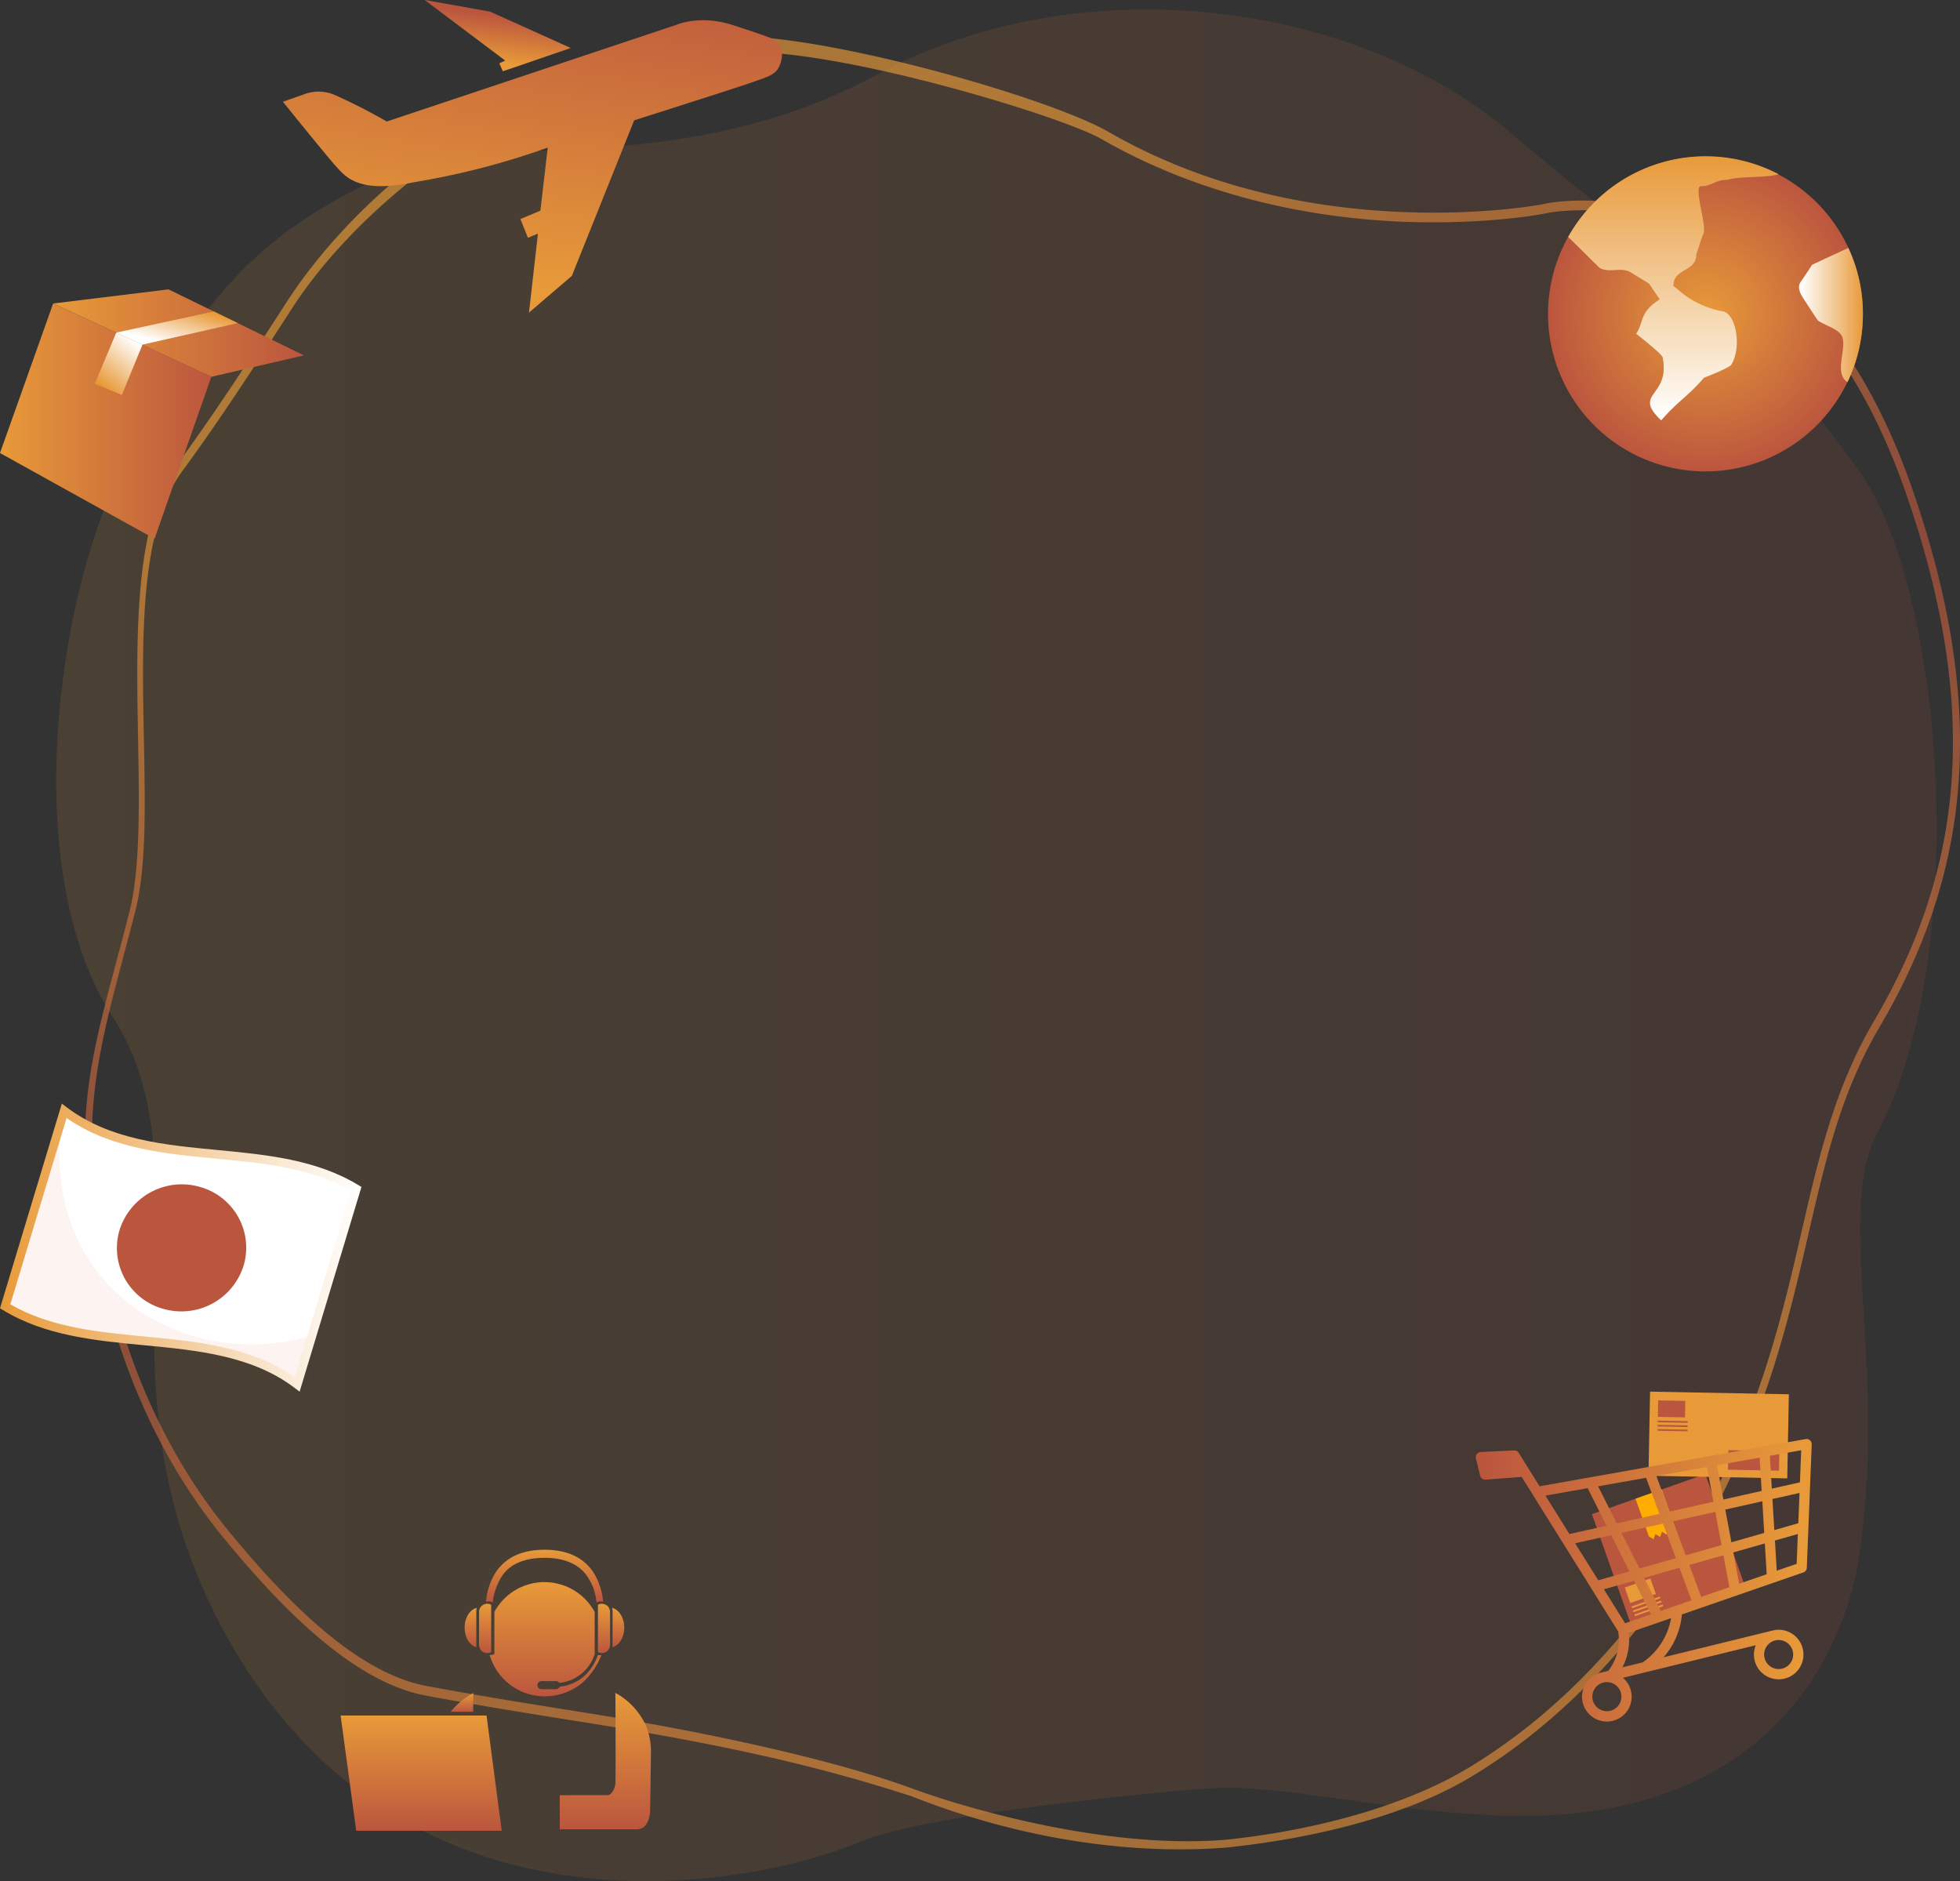
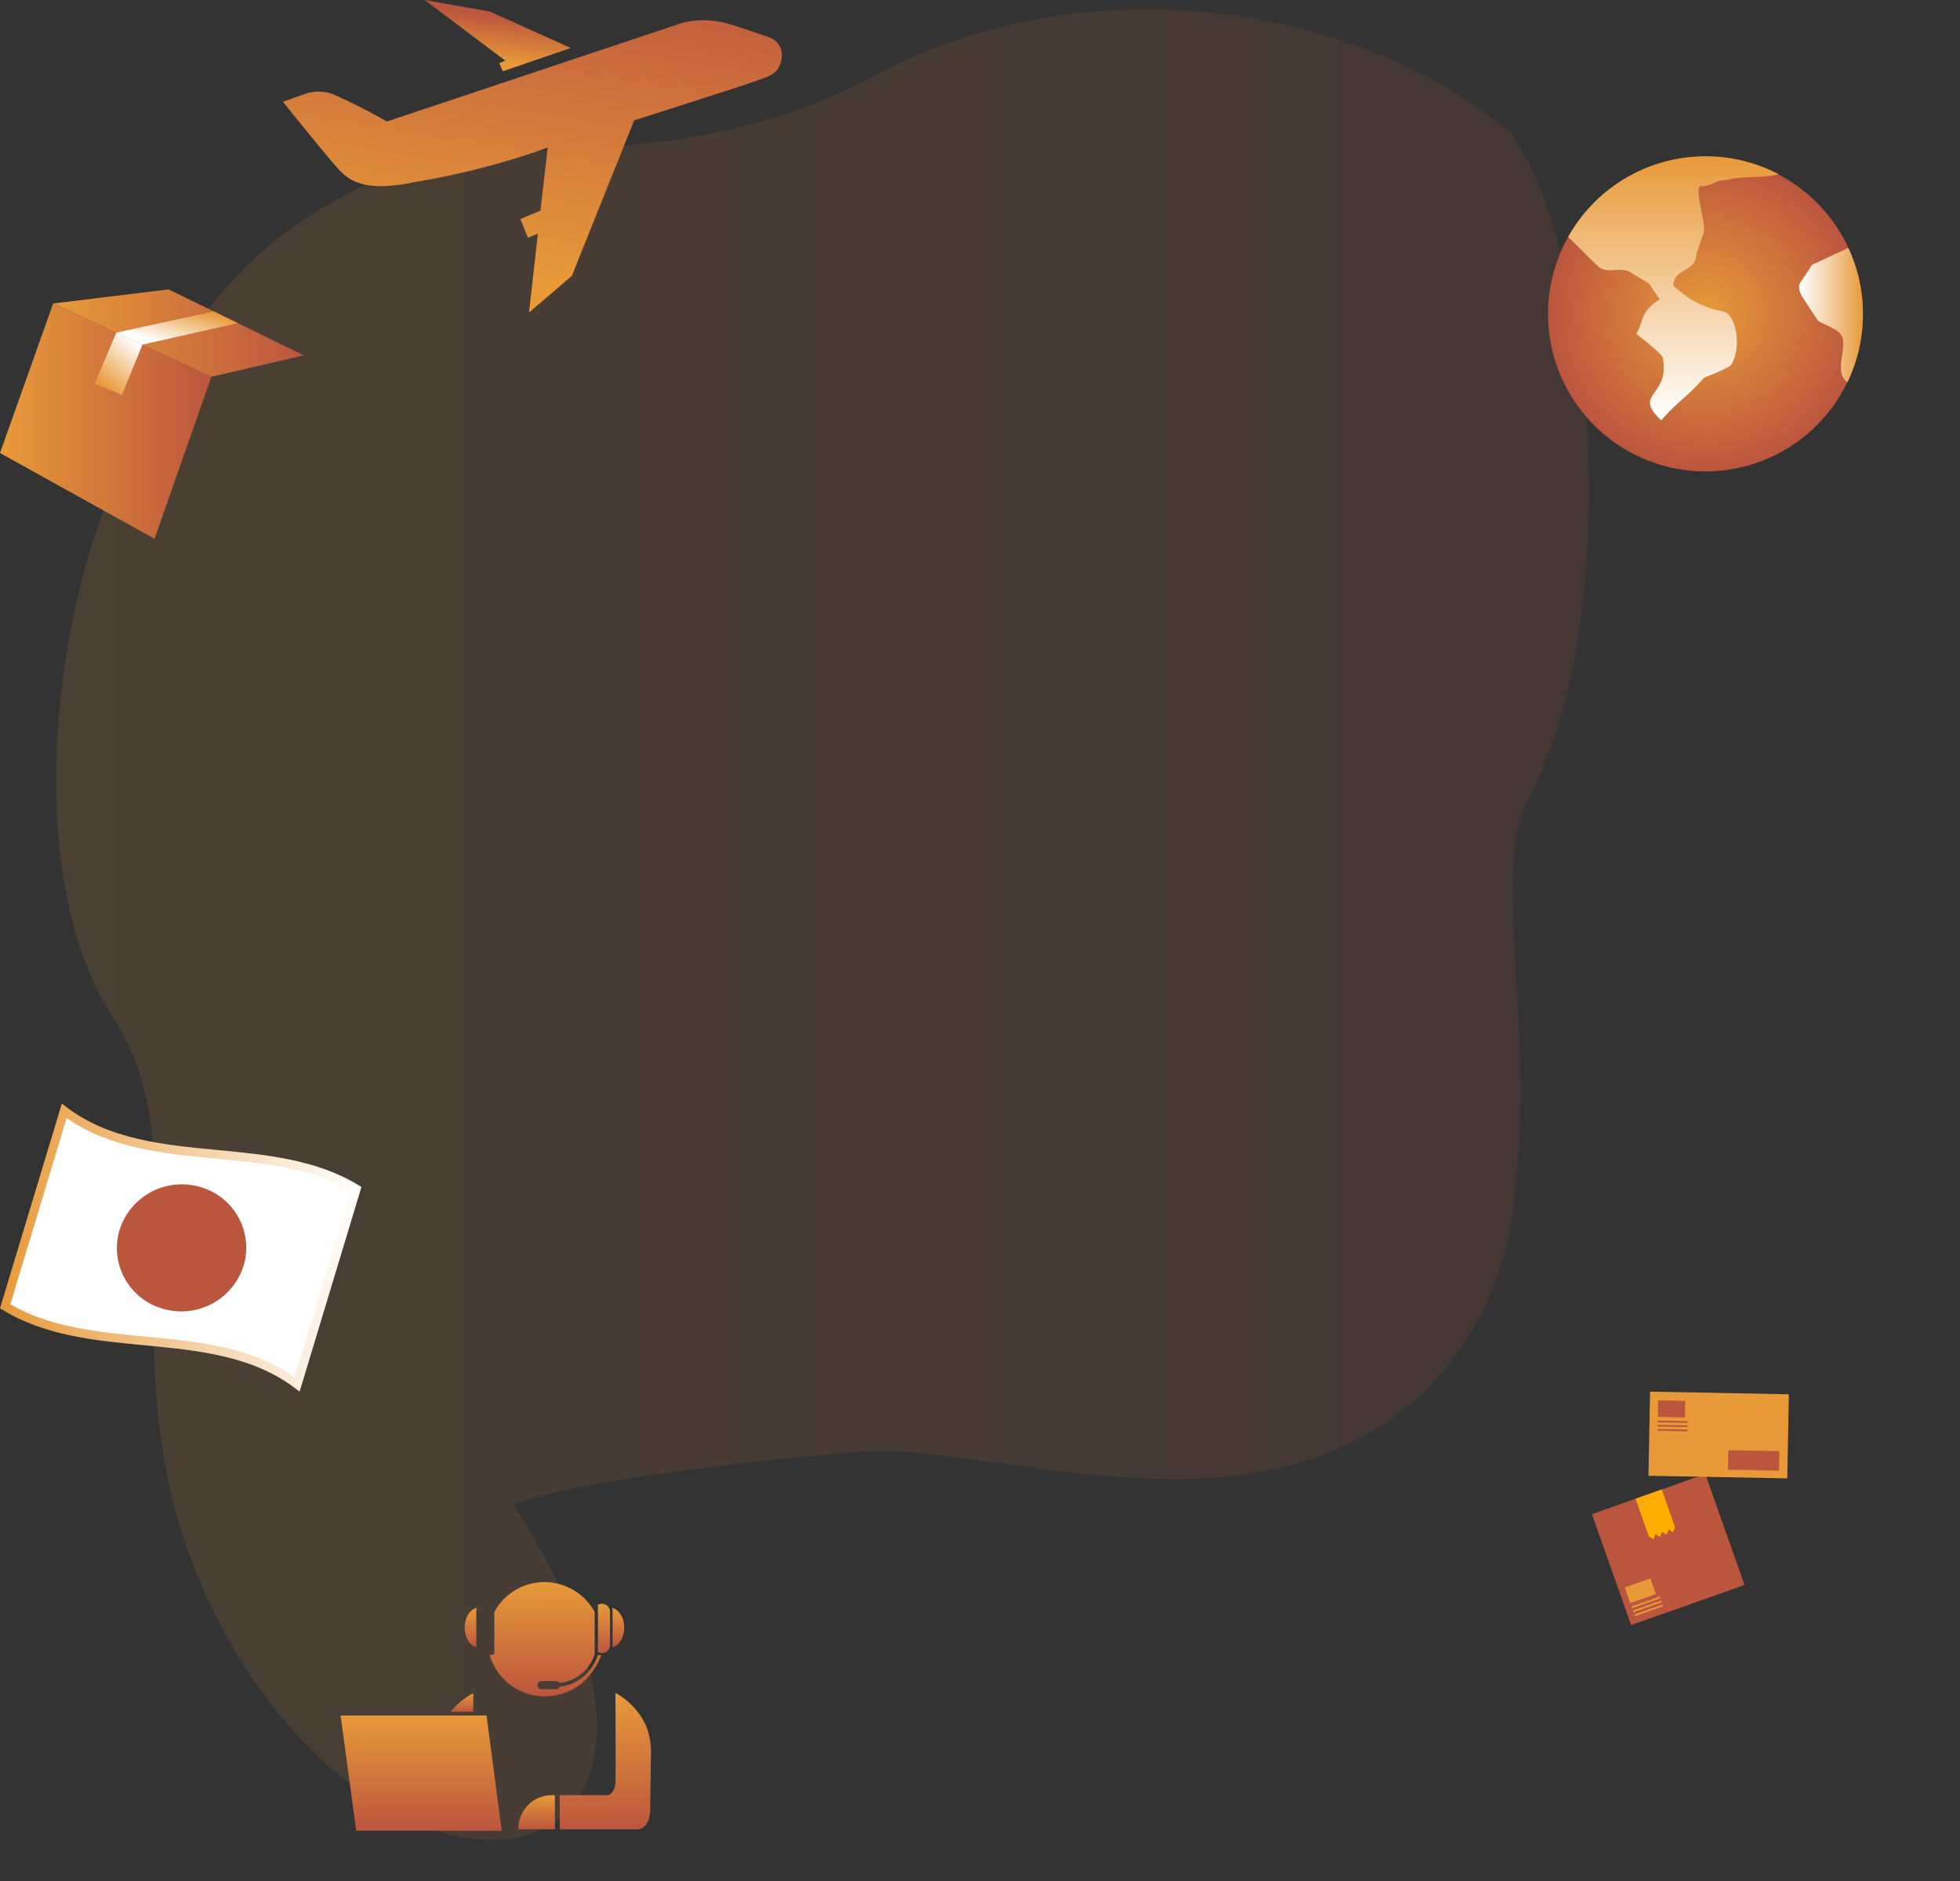
<svg xmlns="http://www.w3.org/2000/svg" xmlns:xlink="http://www.w3.org/1999/xlink" width="434.013" height="416.508" viewBox="0 0 434.013 416.508">
  <rect x="0" y="0" width="434.013" height="416.508" fill="#333333" stroke="none" />
  <defs>
    <linearGradient id="linear-gradient" x1="0.001" y1="0.509" x2="0.964" y2="0.509" gradientUnits="objectBoundingBox">
      <stop offset="0" stop-color="#e89a39" />
      <stop offset="1" stop-color="#bb563e" />
    </linearGradient>
    <linearGradient id="linear-gradient-2" x1="0.72" y1="1.001" x2="0.306" y2="0.006" gradientUnits="objectBoundingBox">
      <stop offset="0.17" stop-color="#e08d3a" />
      <stop offset="0.53" stop-color="#bb563e" />
      <stop offset="0.88" stop-color="#e89a39" />
    </linearGradient>
    <linearGradient id="linear-gradient-3" x1="0" y1="0.5" x2="1" y2="0.5" xlink:href="#linear-gradient" />
    <linearGradient id="linear-gradient-5" x1="0" y1="0.5" x2="1" y2="0.5" xlink:href="#linear-gradient" />
    <linearGradient id="linear-gradient-6" x1="0.257" y1="0.912" x2="0.761" y2="0.086" gradientUnits="objectBoundingBox">
      <stop offset="0" stop-color="#e89a39" />
      <stop offset="1" stop-color="#fff" />
    </linearGradient>
    <linearGradient id="linear-gradient-7" x1="0.873" y1="0.138" x2="0.205" y2="0.777" xlink:href="#linear-gradient-6" />
    <linearGradient id="linear-gradient-8" x1="0.321" y1="0.863" x2="0.618" y2="-0.225" xlink:href="#linear-gradient" />
    <linearGradient id="linear-gradient-9" x1="0.382" y1="0.854" x2="0.526" y2="0.221" xlink:href="#linear-gradient" />
    <radialGradient id="radial-gradient" cx="0.5" cy="0.5" r="0.5" gradientTransform="translate(0)" xlink:href="#linear-gradient" />
    <linearGradient id="linear-gradient-10" x1="0.5" y1="1" x2="0.5" gradientUnits="objectBoundingBox">
      <stop offset="0" stop-color="#fff" />
      <stop offset="1" stop-color="#e89a39" />
    </linearGradient>
    <linearGradient id="linear-gradient-11" x1="0" y1="0.5" x2="1" y2="0.5" xlink:href="#linear-gradient-10" />
    <linearGradient id="linear-gradient-12" x1="0.5" y1="0" x2="0.5" y2="1.001" xlink:href="#linear-gradient" />
    <linearGradient id="linear-gradient-13" x1="0.5" y1="0" x2="0.5" y2="1" xlink:href="#linear-gradient" />
    <linearGradient id="linear-gradient-14" x1="0.5" y1="0" x2="0.5" y2="1" xlink:href="#linear-gradient" />
    <linearGradient id="linear-gradient-16" x1="0.5" y1="0" x2="0.5" y2="1" xlink:href="#linear-gradient" />
    <linearGradient id="linear-gradient-17" x1="0.5" y1="0" x2="0.5" y2="1" xlink:href="#linear-gradient" />
    <linearGradient id="linear-gradient-18" x1="0.5" y1="0" x2="0.5" y2="1" xlink:href="#linear-gradient" />
    <linearGradient id="linear-gradient-19" x1="0.5" y1="0" x2="0.5" y2="1" xlink:href="#linear-gradient" />
    <linearGradient id="linear-gradient-20" x1="0.5" y1="0" x2="0.5" y2="1" xlink:href="#linear-gradient" />
    <linearGradient id="linear-gradient-21" x1="0.501" y1="0" x2="0.501" y2="1" xlink:href="#linear-gradient" />
    <linearGradient id="linear-gradient-24" x1="0.015" y1="0.381" x2="0.979" y2="0.381" gradientUnits="objectBoundingBox">
      <stop offset="0" stop-color="#bb563e" />
      <stop offset="1" stop-color="#e89a39" />
    </linearGradient>
    <clipPath id="clip-path">
      <path id="패스_790" data-name="패스 790" d="M68.81,801.126c-18.4-13.941-45.439-5.513-64.68-17.284Q10.635,762.288,17.2,740.57c18.4,13.941,45.439,5.513,64.68,17.284Q75.379,779.408,68.81,801.126Z" transform="translate(-4.13 -740.57)" fill="#fff" />
    </clipPath>
    <linearGradient id="linear-gradient-25" x1="0" y1="0.5" x2="1" y2="0.5" xlink:href="#linear-gradient-6" />
  </defs>
  <g id="bg" transform="translate(0 41)">
-     <path id="패스_762" data-name="패스 762" d="M31.482,285.7c-20-30.873-12.966-87.437,0-116.935C50.853,116.852,76.166,107.326,93.6,98.334s62.187,3.057,107.1-21.215,105.785-16.54,140.314,12.863S387.563,122.8,418,164.524c19.056,26.121,25.584,108.748,3.376,148.575-7.784,18.488,3.161,51.855-3.376,93.408-4.511,25.057-23.947,57.169-76.991,56.137-25.327-.493-51.016-7.231-66.357-6.125-20.868,1.5-65.156,6.523-77.386,11.753C174.051,478.2,96.647,493.986,56.981,423.345c-31.889-57.058-3-102.927-25.5-137.647Z" transform="translate(-6.534 -101.585)" opacity="0.13" fill="url(#linear-gradient)" />
-     <path id="패스_763" data-name="패스 763" d="M246.421,436.258c-20.074-6.478-40.087-11.2-72.779-16.405-11.223-1.788-22.828-3.632-34.759-5.865-15.828-2.961-31.739-19.064-44.8-35.021-13.578-16.584-23.171-37.645-27.74-60.9-6.629-33.718-.8-47.255,6.925-77.364,6.307-24.587-5.038-77.907,10.6-99.243,8.58-11.711,16.553-24.052,24.261-35.989,17.071-26.432,55.784-57.753,102.994-58.761,22.906,1.282,66.648,13.953,79,21.068C308.136,78.141,329.156,84.07,352.6,85.4c17.09.966,30.677-.95,34.468-1.769.149-.034,15.263-3.164,33.378,4.647a72.555,72.555,0,0,1,25.346,18.609c9.1,10.183,16.567,23.494,22.185,39.568,8.765,25.07,12.095,47.285,10.177,67.912-1.652,17.764-7.312,34.654-17.309,51.638l-.612-.668.612.668c-8.5,14.434-11.857,29.011-15.751,45.89-4.752,20.6-10.135,43.947-26.708,71.552-13.321,20.978-29.343,37.234-47.631,48.337-15.369,9.327-36.416,13.965-54.395,15.854C306.366,448.448,279.712,449.4,246.421,436.258ZM109.305,106.884c-7.725,11.96-15.712,24.331-24.328,36.087-15.468,21.11-4.108,73-10.338,97.286-7.619,29.694-13.322,43.958-6.776,77.254,4.492,22.856,13.924,43.555,27.272,59.864,12.834,15.675,28.449,31.593,43.97,34.493,11.915,2.229,23.511,4.073,34.726,5.857,32.844,5.228,58.227,11.5,72.591,16.767,10.563,3.929,42.667,13.747,69.936,11.4,17.8-1.871,38.556-6.833,53.758-16.062,18.075-10.972,33.912-27.039,47.069-47.76,16.368-27.261,21.7-50.4,26.412-70.813,3.775-16.373,7.343-31.84,16.022-46.587,9.811-16.667,15.363-33.209,16.977-50.57,1.879-20.208-1.4-42.035-10.035-66.724-25.307-72.393-78.712-61.749-79.249-61.636-3.836.83-17.563,2.768-34.781,1.792C328.9,86.193,306.787,79.844,288.6,69.378c-8.712-5.013-55.093-19.087-77.478-19.271C166.854,49.743,126.282,80.6,109.305,106.884Z" transform="translate(-44.662 -79.576)" opacity="0.65" fill="url(#linear-gradient-2)" />
+     <path id="패스_762" data-name="패스 762" d="M31.482,285.7c-20-30.873-12.966-87.437,0-116.935C50.853,116.852,76.166,107.326,93.6,98.334s62.187,3.057,107.1-21.215,105.785-16.54,140.314,12.863c19.056,26.121,25.584,108.748,3.376,148.575-7.784,18.488,3.161,51.855-3.376,93.408-4.511,25.057-23.947,57.169-76.991,56.137-25.327-.493-51.016-7.231-66.357-6.125-20.868,1.5-65.156,6.523-77.386,11.753C174.051,478.2,96.647,493.986,56.981,423.345c-31.889-57.058-3-102.927-25.5-137.647Z" transform="translate(-6.534 -101.585)" opacity="0.13" fill="url(#linear-gradient)" />
    <g id="그룹_285" data-name="그룹 285" transform="translate(0 23.071)">
      <path id="패스_764" data-name="패스 764" d="M112.7,161.26l35.033,16.229-12.579,35.869L100.93,194.369Z" transform="translate(-100.93 -158.135)" fill="url(#linear-gradient-3)" />
      <path id="패스_765" data-name="패스 765" d="M237.179,207.511l20.489-4.741L247.3,234.756l-22.7,8.624Z" transform="translate(-190.373 -188.157)" fill="url(#linear-gradient-3)" />
      <path id="패스_766" data-name="패스 766" d="M169.01,149.97l29.982,14.613L178.5,169.324,143.47,153.095Z" transform="translate(-131.696 -149.97)" fill="url(#linear-gradient-5)" />
      <path id="패스_767" data-name="패스 767" d="M182.784,198.363l-5.984-2.51,4.747-11.3,5.807,2.657Z" transform="translate(-155.802 -174.979)" fill="url(#linear-gradient-6)" />
      <path id="패스_768" data-name="패스 768" d="M199.756,174.97l-5.807-2.657,21.593-4.683,5.314,2.582Z" transform="translate(-168.205 -162.742)" fill="url(#linear-gradient-7)" />
    </g>
    <g id="그룹_286" data-name="그룹 286" transform="translate(62.648 -41)">
      <path id="패스_769" data-name="패스 769" d="M315.61,34.233,320.4,32.54a8.965,8.965,0,0,1,6.85.26,122.707,122.707,0,0,1,11.358,5.809L402.744,17.2s5.131-2.292,12.294,0,9.039,3.1,9.039,3.1,3.518,1.926,1.3,6.382c-.886,1.719-3.075,2.214-5.444,3.1s-26.544,8.569-26.544,8.569l-13.8,34.435L370.1,80.91l1.979-17.478-2.214.911L368.2,60.2l4.428-1.849,1.616-13.963a169.663,169.663,0,0,1-29.617,7.658c-12.139,2.552-15.056-1.093-17.193-3.437s-11.826-14.378-11.826-14.378Z" transform="translate(-315.61 -11.702)" fill="url(#linear-gradient-8)" />
      <path id="패스_770" data-name="패스 770" d="M446.838,13.4,429.02,0l14.5,2.579,17.857,8.048-15.045,5.159-.781-1.76Z" transform="translate(-397.632)" fill="url(#linear-gradient-9)" />
    </g>
    <g id="그룹_287" data-name="그룹 287" transform="translate(342.793 -6.396)">
      <path id="패스_771" data-name="패스 771" d="M1327.628,227.153a34.861,34.861,0,1,1,34.861-34.861,34.864,34.864,0,0,1-34.861,34.861Z" transform="translate(-1292.77 -157.383)" fill="url(#radial-gradient)" />
      <path id="패스_772" data-name="패스 772" d="M1343.041,191.584a20.233,20.233,0,0,1-9-4.06c-.631-.529-1.268-1.057-1.9-1.586,0-3.963,5.076-3.011,5.076-6.974.739-2.167.686-2.114,1.425-4.279,1.218-1.215-1.849-9.562-.634-10.78,2.8,0,3.224-1.425,6.025-1.425,3.011-.894,8.4-.36,11.408-1.251a34.878,34.878,0,0,0-46.61,13.9c1.531,1.428,5.455,5.413,6.986,6.842,2.167,1.215,4.65-.266,6.814.952l4.121,2.535c.794,1.162,1.583,2.325,2.377,3.487-4.6,2.853-3.484,5.073-5.231,7.608,0,0,5.71,4.439,5.865,5.231,1.777,8.884-6.867,7.763-.318,13.949,3.753-4.331,5.715-5.106,9.466-9.438,0,0,5.6-2.131,6.069-2.923C1347.353,199.425,1345.983,192,1343.041,191.584Z" transform="translate(-1304.385 -157.26)" fill="url(#linear-gradient-10)" />
      <path id="패스_773" data-name="패스 773" d="M1504.295,260.317a34.7,34.7,0,0,0,3.426-15.089,34.142,34.142,0,0,0-3.227-14.657q-4.01,1.86-8.015,3.722s-1.428,2.22-2.538,3.8.634,3.648,1.113,4.439,2.7,4.121,2.7,4.121c2.062,1.287,4.473,1.86,5.278,3.388,1.34,2.549-1.9,8.176,1.276,10.26" transform="translate(-1438.001 -210.28)" fill="url(#linear-gradient-11)" />
    </g>
    <g id="그룹_288" data-name="그룹 288" transform="translate(75.421 302.139)">
      <path id="패스_774" data-name="패스 774" d="M568.045,985.43a16.616,16.616,0,0,0-5.015,4.14h5C568.037,987.079,568.045,985.43,568.045,985.43Z" transform="translate(-538.666 -953.696)" fill="url(#linear-gradient-12)" />
      <path id="패스_775" data-name="패스 775" d="M669.42,992.5a15.786,15.786,0,0,0-6.772-7.257s.091,17.649.014,19.839c-.039,1.107-.72,2.8-1.785,2.815l-10.556.005.011,7.556h16.957c1.924,0,2.945-1.644,3.056-4.229l.183-13.263a15.66,15.66,0,0,0-1.11-5.469Z" transform="translate(-601.798 -953.559)" fill="url(#linear-gradient-13)" />
      <path id="패스_776" data-name="패스 776" d="M507.168,1028.89h3.507l-3.357-25.52H475l3.46,25.52h28.709Z" transform="translate(-475 -966.671)" fill="url(#linear-gradient-14)" />
      <path id="패스_777" data-name="패스 777" d="M516.3,1099.07H487.58v3.147h32.249v-3.147H516.3Z" transform="translate(-484.098 -1035.885)" fill="url(#linear-gradient-14)" />
-       <path id="패스_778" data-name="패스 778" d="M591.91,882.2a1.871,1.871,0,0,1,.894.235,14.017,14.017,0,0,1,1.84-5.491c1.771-2.97,5.137-4.384,9.642-4.384s7.81,1.453,9.643,4.384a11.4,11.4,0,0,1,1.841,5.491,1.857,1.857,0,0,1,.9-.235h.039a1.788,1.788,0,0,1,.548.091,14.526,14.526,0,0,0-2.084-6.415c-2.178-3.376-5.851-5.109-10.882-5.109s-8.7,1.735-10.882,5.109a14.491,14.491,0,0,0-2.084,6.415,1.9,1.9,0,0,1,.551-.091Z" transform="translate(-559.127 -870.77)" fill="url(#linear-gradient-16)" />
      <path id="패스_779" data-name="패스 779" d="M576.873,925.948a1.78,1.78,0,0,1-.033-.324V917.93a1.838,1.838,0,0,1,.138-.7c-1.536.327-2.718,2.148-2.718,4.367S575.387,925.563,576.873,925.948Z" transform="translate(-546.789 -904.372)" fill="url(#linear-gradient-17)" />
-       <path id="패스_780" data-name="패스 780" d="M587.429,924.849c.044,0,.089.014.133.014h.036a1.779,1.779,0,0,0,.852-.224V914.174a1.778,1.778,0,0,0-.852-.224h-.036a1.85,1.85,0,0,0-1.672,1.135,1.769,1.769,0,0,0-.13.664v7.309a1.931,1.931,0,0,0,.03.31,1.79,1.79,0,0,0,1.636,1.478Z" transform="translate(-555.105 -901.999)" fill="url(#linear-gradient-18)" />
      <path id="패스_781" data-name="패스 781" d="M606.424,896.64a12.642,12.642,0,0,0-11.107,6.6v9.316a1.833,1.833,0,0,1-.866.227h-.036c-.047,0-.091-.011-.136-.014a12.667,12.667,0,0,0,12.144,9.161,13.113,13.113,0,0,0,8.317-2.945,15.884,15.884,0,0,0,4.279-6.205,1.784,1.784,0,0,1-.365.042h-.036a1.635,1.635,0,0,1-.371-.05,11.415,11.415,0,0,1-1.638,3.13,9.457,9.457,0,0,1-6.756,3.872.516.516,0,0,0-.061.005.884.884,0,0,1-.825.576h-3.213a.889.889,0,0,1-.888-.888v-.019a.889.889,0,0,1,.888-.888h3.213a.875.875,0,0,1,.728.407,9.159,9.159,0,0,0,7.838-6.4v-9.316a12.642,12.642,0,0,0-11.107-6.6Z" transform="translate(-561.268 -889.48)" fill="url(#linear-gradient-19)" />
      <path id="패스_782" data-name="패스 782" d="M692.248,925.614a1.781,1.781,0,0,1-.033.324c1.486-.385,2.613-2.184,2.613-4.351s-1.179-4.041-2.718-4.367a1.911,1.911,0,0,1,.138.7Z" transform="translate(-632.022 -904.364)" fill="url(#linear-gradient-20)" />
      <path id="패스_783" data-name="패스 783" d="M681.732,913.96a1.779,1.779,0,0,0-.852.224v10.464a1.921,1.921,0,0,0,.468.172,1.587,1.587,0,0,0,.382.053h.036a1.906,1.906,0,0,0,.379-.042,1.8,1.8,0,0,0,1.392-1.45,1.907,1.907,0,0,0,.031-.31v-7.309a1.8,1.8,0,0,0-1.279-1.713,1.8,1.8,0,0,0-.52-.086h-.036Z" transform="translate(-623.9 -902.006)" fill="url(#linear-gradient-21)" />
      <path id="패스_784" data-name="패스 784" d="M600.871,1000.6l11.81-.041a2.007,2.007,0,0,0,1.874-2.1c.08-2.208-.017-19.863-.017-19.863l-4.171-2.015h-.008a14.373,14.373,0,0,1-20.663,0h-.008l-4.215,2.015s-.011,1.937-.022,4.611h2.568l3.4,25.988h1.614c-.006-.908.213-7.838,7.838-8.594Z" transform="translate(-554.881 -947.296)" fill="url(#linear-gradient-19)" />
      <path id="패스_785" data-name="패스 785" d="M624.515,1067.107a7.407,7.407,0,0,0-7.276,7.556h8.087v-7.556C625.134,1067.112,624.7,1067.093,624.515,1067.107Z" transform="translate(-577.871 -1012.764)" fill="url(#linear-gradient-18)" />
    </g>
    <g id="그룹_294" data-name="그룹 294" transform="translate(326.789 267.133)">
      <g id="그룹_293" data-name="그룹 293" transform="translate(25.718 0)">
        <g id="그룹_290" data-name="그룹 290" transform="translate(0 18.244)">
          <rect id="사각형_85" data-name="사각형 85" width="26.633" height="26.055" transform="translate(0 8.877) rotate(-19.47)" fill="#bb563e" />
          <path id="패스_786" data-name="패스 786" d="M1302.858,910.629l-2.948-8.339-5.8,2.051,2.948,8.339h0l1.041.637.409-1.149,1.041.637.409-1.149,1.041.637.41-1.151,1.041.639.41-1.151Z" transform="translate(-1284.453 -898.883)" fill="#ffad00" />
          <rect id="사각형_86" data-name="사각형 86" width="6.009" height="3.653" transform="translate(7.274 25.123) rotate(-19.47)" fill="#e89a39" />
          <g id="그룹_289" data-name="그룹 289" transform="translate(8.763 27.125)">
            <rect id="사각형_87" data-name="사각형 87" width="6.634" height="0.385" transform="translate(0 2.211) rotate(-19.47)" fill="#e89a39" />
            <rect id="사각형_88" data-name="사각형 88" width="6.634" height="0.385" transform="translate(0.312 3.094) rotate(-19.47)" fill="#e89a39" />
            <rect id="사각형_89" data-name="사각형 89" width="6.634" height="0.385" transform="translate(0.626 3.98) rotate(-19.47)" fill="#e89a39" />
          </g>
        </g>
        <g id="그룹_292" data-name="그룹 292" transform="translate(12.522)">
          <rect id="사각형_90" data-name="사각형 90" width="18.621" height="30.735" transform="matrix(0.019, -1, 1, 0.019, 0, 18.617)" fill="#e89a39" />
          <rect id="사각형_91" data-name="사각형 91" width="3.653" height="6.009" transform="matrix(0.019, -1, 1, 0.019, 2.081, 5.581)" fill="#bb563e" />
          <g id="그룹_291" data-name="그룹 291" transform="translate(2.019 6.4)">
            <rect id="사각형_92" data-name="사각형 92" width="0.385" height="6.634" transform="matrix(0.019, -1, 1, 0.019, 0.034, 0.385)" fill="#bb563e" />
            <rect id="사각형_93" data-name="사각형 93" width="0.385" height="6.634" transform="matrix(0.019, -1, 1, 0.019, 0.014, 1.319)" fill="#bb563e" />
            <rect id="사각형_94" data-name="사각형 94" width="0.385" height="6.634" transform="matrix(0.019, -1, 1, 0.019, 0, 2.259)" fill="#bb563e" />
          </g>
          <rect id="사각형_95" data-name="사각형 95" width="4.326" height="11.298" transform="matrix(0.019, -1, 1, 0.019, 17.606, 17.279)" fill="#bb563e" />
        </g>
      </g>
-       <path id="패스_787" data-name="패스 787" d="M1240.673,863.109a1.135,1.135,0,0,0-1.331-1.162l-9.31,1.652h-.006l-38.512,6.836h-.008l-11.082,1.968-4.63-7.414c-.025-.039-.053-.078-.08-.114-.009-.008-.016-.019-.025-.028a.91.91,0,0,0-.074-.078.152.152,0,0,1-.022-.022,1.274,1.274,0,0,0-.224-.158.132.132,0,0,0-.028-.014c-.033-.017-.064-.03-.1-.044a.3.3,0,0,1-.031-.011c-.041-.014-.086-.028-.127-.039a.036.036,0,0,1-.017,0c-.039-.008-.078-.014-.116-.019a.154.154,0,0,1-.036,0,.88.88,0,0,0-.122,0h-.031l-7.39.354a1.135,1.135,0,0,0-1.049,1.4l.947,3.858a1.134,1.134,0,0,0,1.187.861l8-.612,2.438,3.905c.011.017.019.033.031.05l13.025,20.857a.041.041,0,0,1,.005.011l5.865,9.391a11.17,11.17,0,0,1-2.178,8.721l-1.625.4a5.494,5.494,0,1,0,4.854,1.149l5.142-1.262h.008l24.267-5.95a5.483,5.483,0,1,0,3.773-3.263l-24.187,5.931a16.6,16.6,0,0,0,4.057-9.485l12.2-4.221h0l14.7-5.087a1.14,1.14,0,0,0,.764-1.027l.357-8.956v-.014l.731-18.363Zm-16.058,30.876-1.3-6.941,6.985-1.99.412,6.819-6.1,2.109ZM1216.2,896.9l-2.624-7.077,7.55-2.151,1.323,7.066Zm-5.751,1.99h-.005l-3.194,1.107-3.678-7.323,7.816-2.228,2.668,7.2Zm-11.093,3.839-4.694-7.517,6.686-1.9,3.736,7.439Zm-11.06-17.707,7.99-1.79,4.027,8.015-6.9,1.965-5.115-8.189ZM1204,870.523l2.958,7.982-9.443,2.117-4.126-8.214Zm25.152-4.464.446,7.37-8.474,1.9-1.42-7.592,9.452-1.677Zm-10.246,9.767L1209.2,878l-2.923-7.882,11.2-1.987,1.439,7.694Zm.418,2.233,1.378,7.37-7.921,2.258-2.793-7.533,9.335-2.092Zm-11.569,2.593,2.837,7.658-8.062,2.3-3.966-7.893,9.188-2.059ZM1222.9,884.8l-1.356-7.243,8.2-1.838.423,7.01-7.265,2.07Zm9.086-9.582,5.992-1.342-.266,6.706L1232.4,882.1l-.415-6.875Zm6.083-3.692-6.222,1.395-.437-7.265,6.944-1.232-.282,7.1Zm-47.006,1.292,4.176,8.314-8.212,1.841-5.306-8.5,9.344-1.658Zm5.023,49.283a3.216,3.216,0,1,1,2.358-3.888A3.217,3.217,0,0,1,1196.084,922.107Zm40.4-13.213a3.216,3.216,0,1,1-3.889-2.358A3.218,3.218,0,0,1,1236.483,908.894Zm-33.229,2.5-4.492,1.1a13.326,13.326,0,0,0,1.4-7.647l9.374-3.244a14.994,14.994,0,0,1-6.28,9.789Zm34.092-21.815-4.409,1.525-.4-6.687,5.073-1.445-.263,6.606Z" transform="translate(-1166.293 -851.45)" fill="url(#linear-gradient-24)" />
    </g>
    <g id="그룹_298" data-name="그룹 298" transform="translate(0 203.35)">
      <g id="그룹_297" data-name="그룹 297" transform="translate(1.143 1.614)">
        <g id="그룹_296" data-name="그룹 296">
          <path id="패스_788" data-name="패스 788" d="M68.81,801.126c-18.4-13.941-45.439-5.513-64.68-17.284Q10.635,762.288,17.2,740.57c18.4,13.941,45.439,5.513,64.68,17.284Q75.379,779.408,68.81,801.126Z" transform="translate(-4.13 -740.57)" fill="#fff" />
          <g id="그룹_295" data-name="그룹 295" clip-path="url(#clip-path)">
-             <path id="패스_789" data-name="패스 789" d="M52.442,813.265-22.7,785.613l20.741-53.7c-.31,1.127-6.424,24.823,10.254,41.628,13.094,13.193,34.507,16.371,52.511,7.343q-4.181,16.191-8.361,32.384Z" transform="translate(15.274 -734.307)" fill="#da3b18" opacity="0.06" />
-           </g>
+             </g>
        </g>
        <path id="패스_791" data-name="패스 791" d="M121.559,817.342a14.434,14.434,0,0,1-17.793,9.584,13.957,13.957,0,0,1-9.692-17.414,14.436,14.436,0,0,1,17.793-9.584A13.957,13.957,0,0,1,121.559,817.342Z" transform="translate(-68.755 -783.095)" fill="#bb563e" />
      </g>
      <path id="패스_792" data-name="패스 792" d="M66.346,798.523l-1.11-.841c-9.452-7.16-21.568-8.314-33.286-9.432-10.813-1.029-21.994-2.1-31.313-7.8L0,780.06l.216-.717q6.505-21.554,13.074-43.272l.4-1.331,1.11.841c9.452,7.16,21.568,8.314,33.286,9.432,10.813,1.03,21.994,2.1,31.313,7.8l.637.39-.216.717q-6.505,21.554-13.074,43.272ZM2.289,779.18c8.818,5.137,19.5,6.155,29.846,7.14,11.538,1.1,23.459,2.236,33.154,9q6.26-20.7,12.463-41.244c-8.818-5.137-19.5-6.155-29.846-7.141-11.538-1.1-23.459-2.236-33.154-9q-6.26,20.7-12.46,41.243Z" transform="translate(0 -734.74)" fill="url(#linear-gradient-25)" />
    </g>
  </g>
</svg>